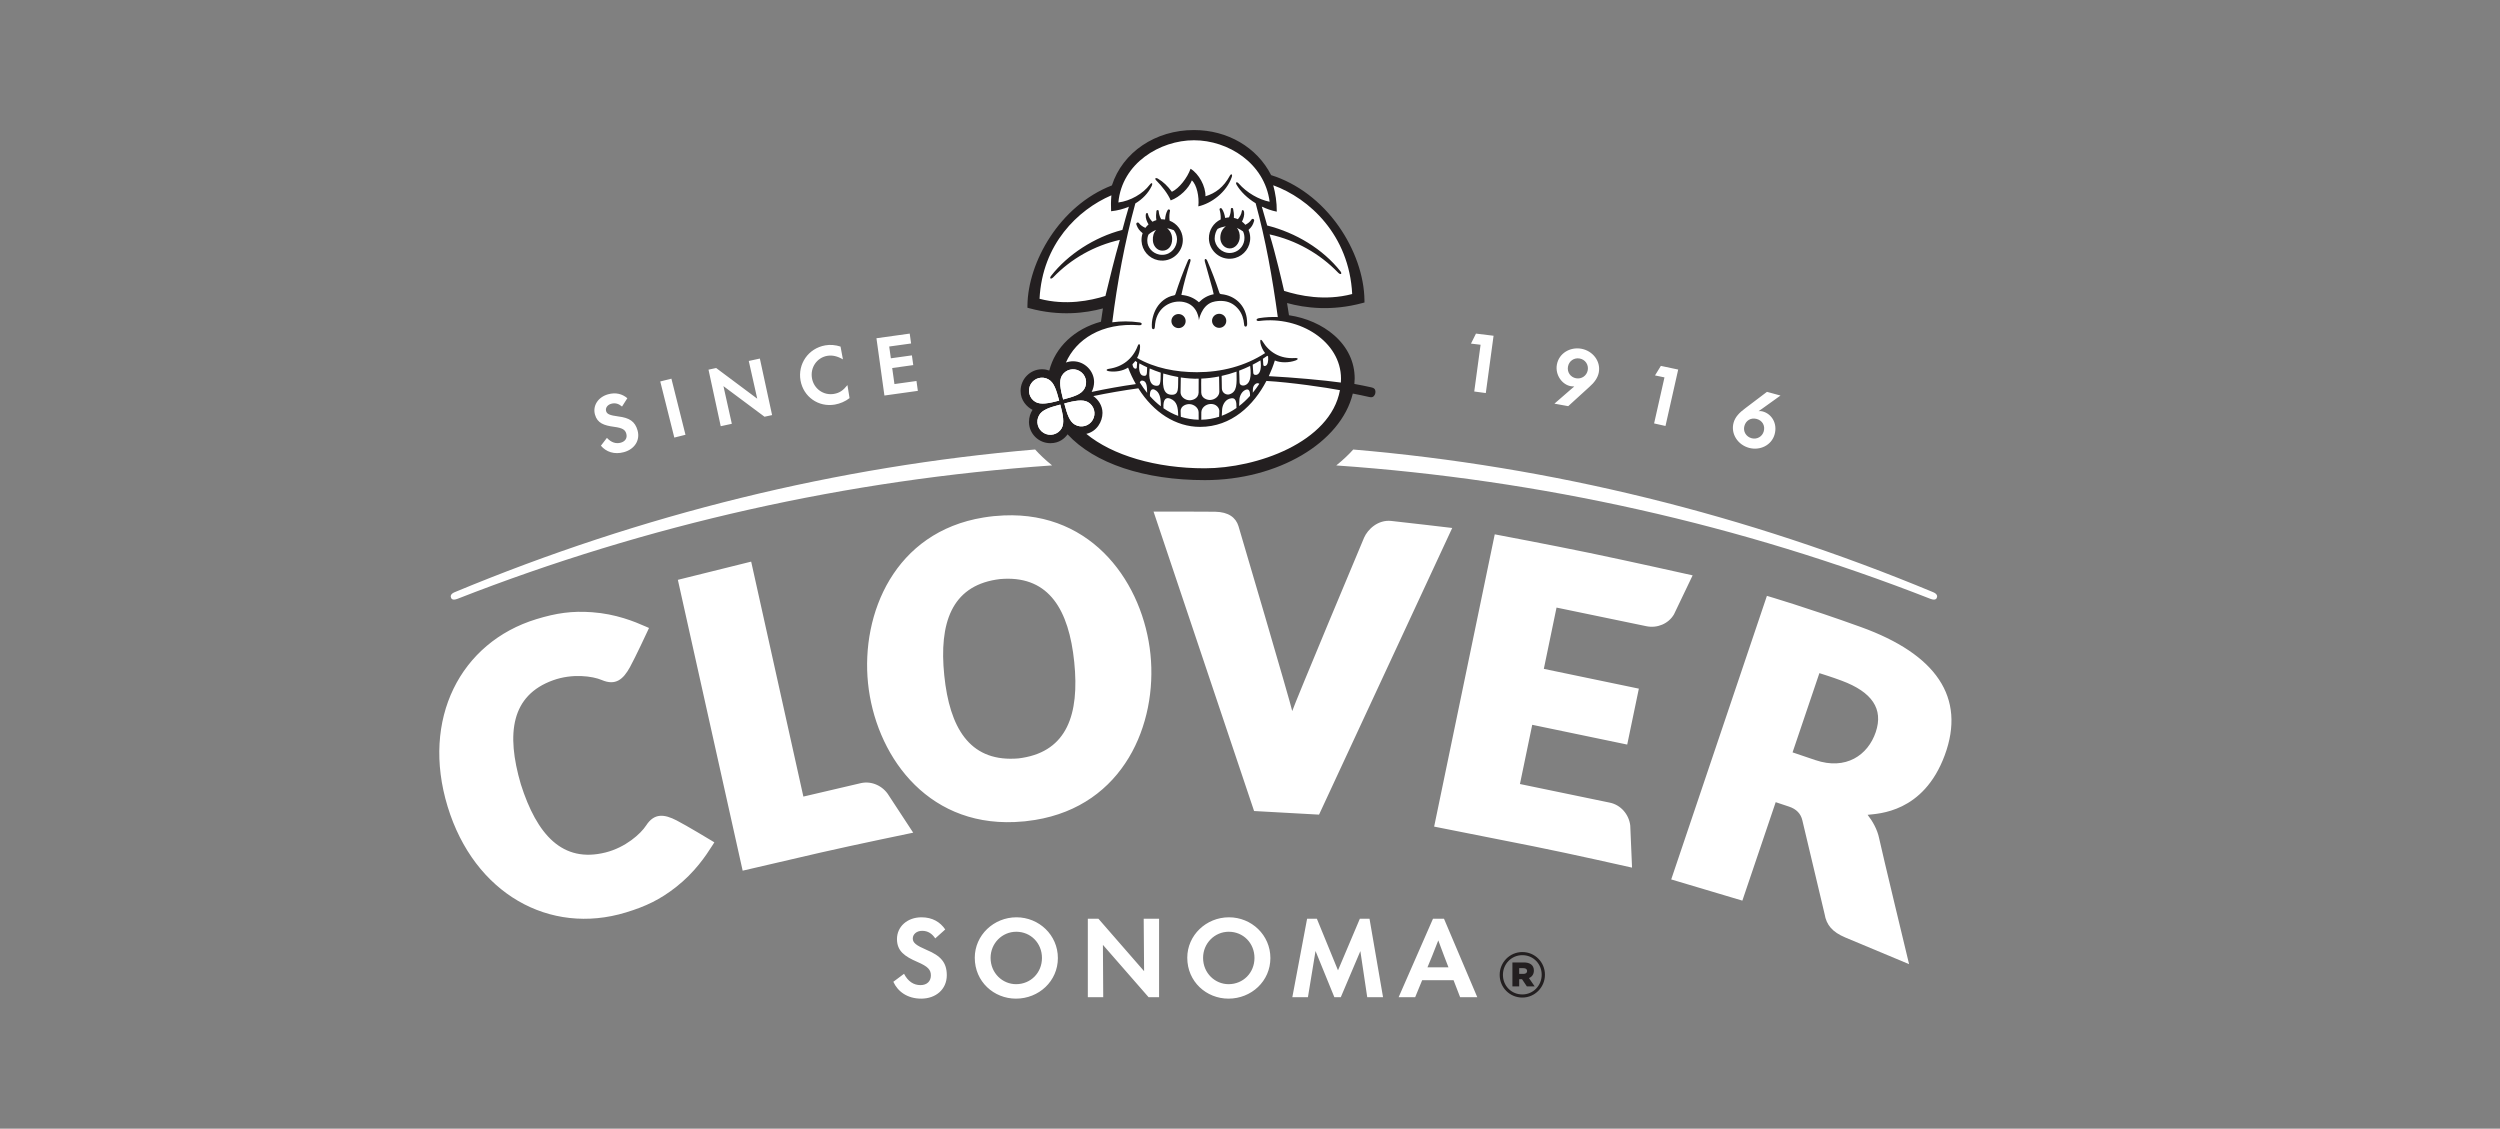
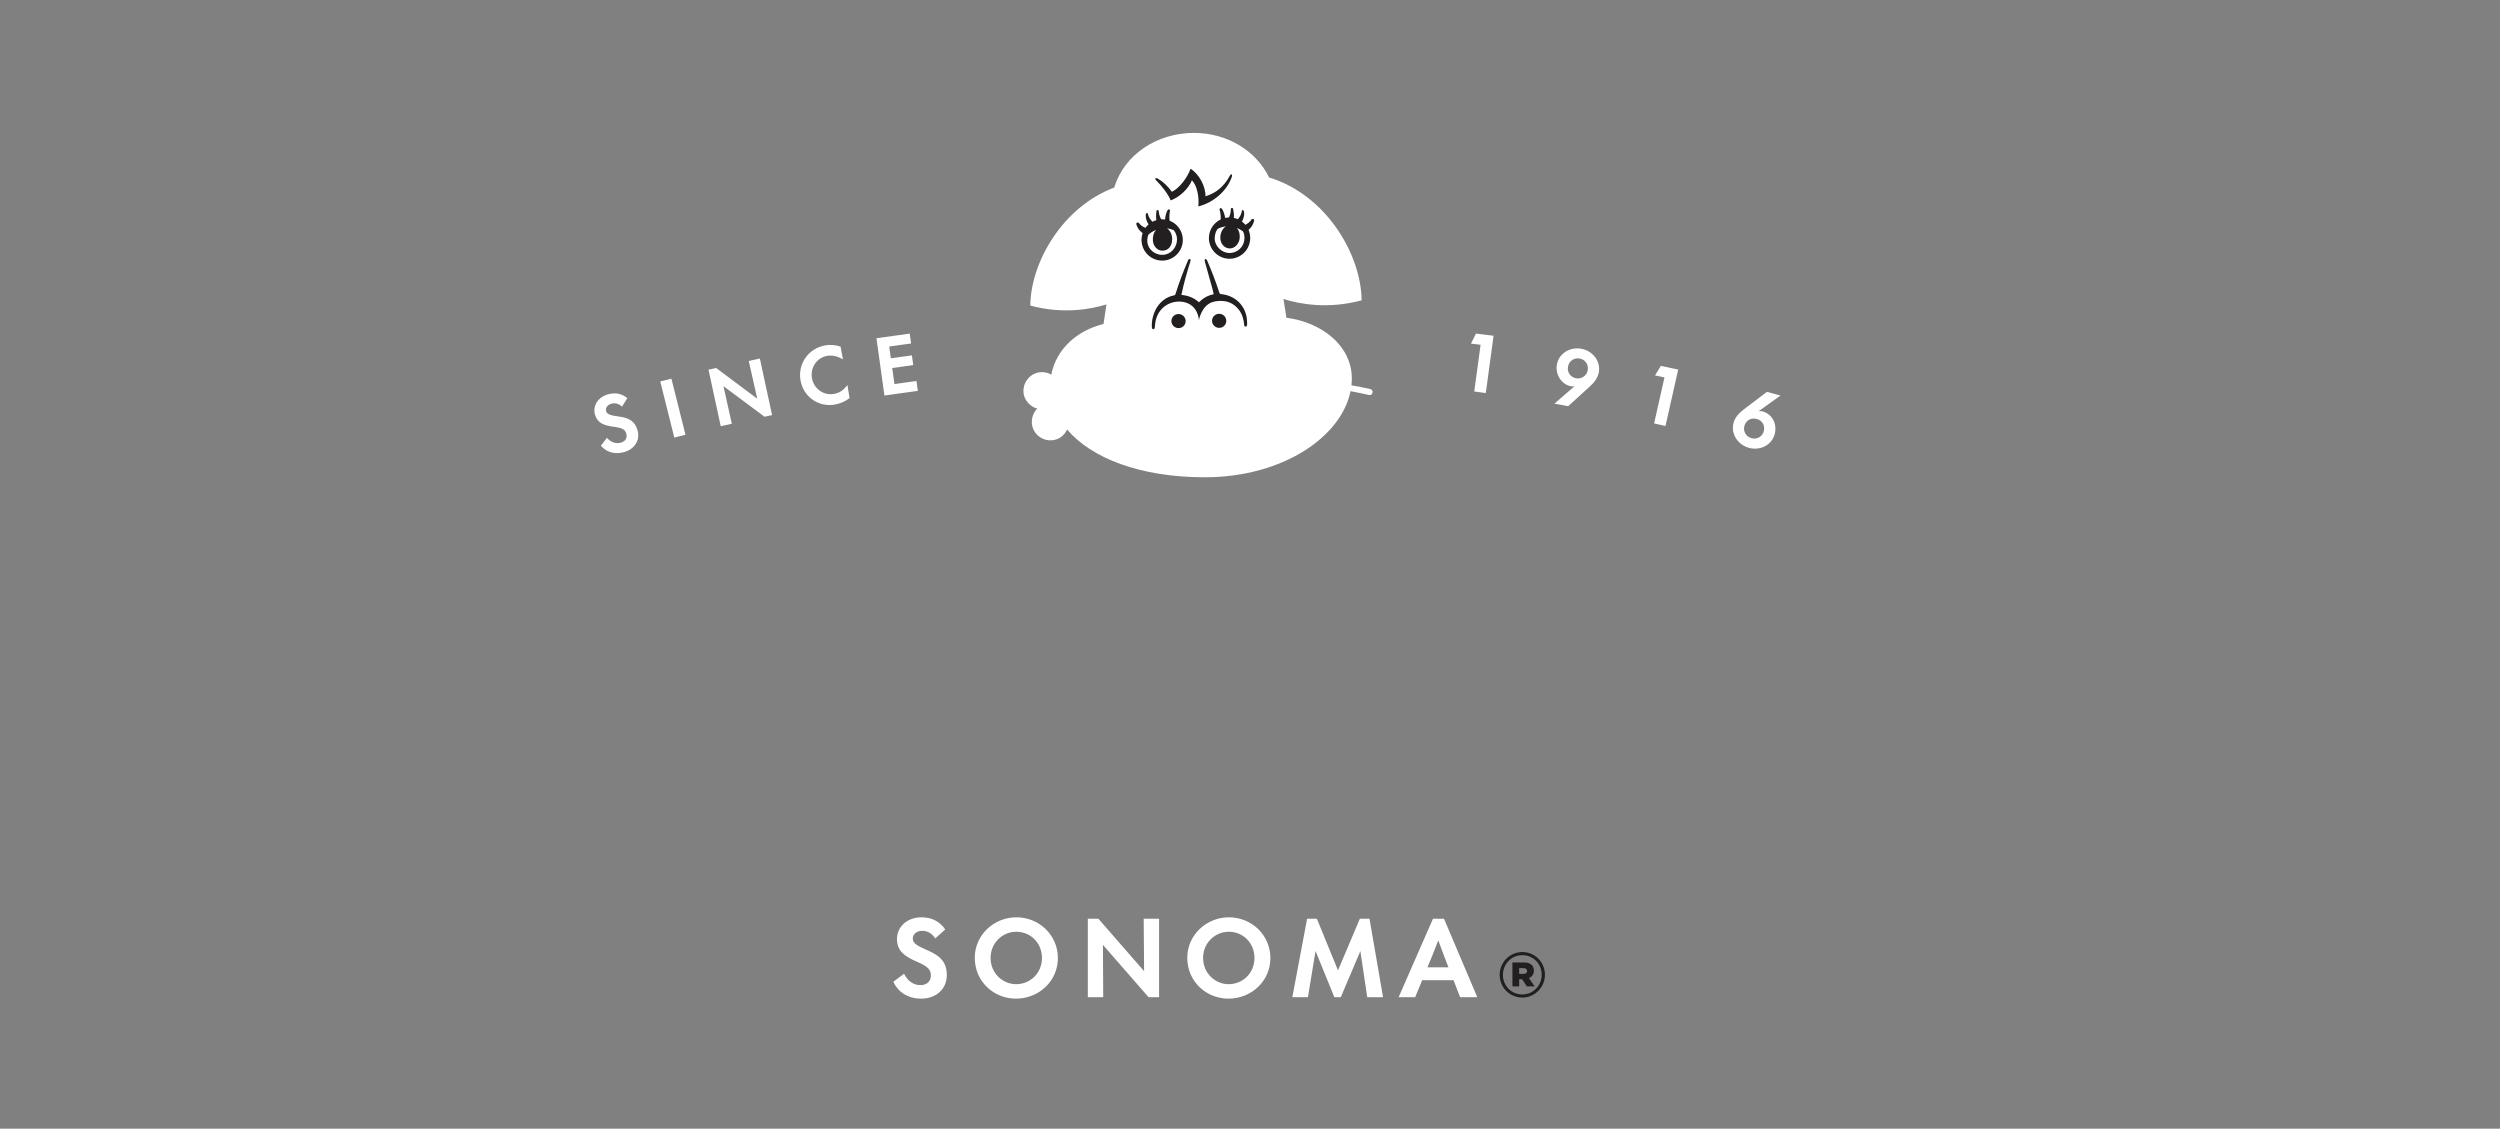
<svg xmlns="http://www.w3.org/2000/svg" width="237" height="107" viewBox="0 0 237 107" fill="none">
  <rect x="0" y="0" width="237" height="107" fill="#808080" stroke="none" />
  <path d="M129.884 36.877C129.298 36.747 128.707 36.632 128.115 36.525C128.138 36.312 128.153 36.097 128.153 35.882C128.153 32.748 125.273 30.549 121.957 30.125C121.87 29.531 121.774 28.938 121.673 28.346C123.169 28.814 125.87 29.338 129.081 28.47C129.033 24.036 125.642 18.435 120.313 16.828C119.056 14.249 116.302 12.6 113.185 12.6C109.683 12.6 106.576 14.65 105.627 17.784C100.776 19.598 97.718 24.803 97.673 28.968C100.792 29.811 103.419 29.314 104.893 28.858C104.793 29.476 104.699 30.095 104.614 30.715C102.036 31.346 100.116 33.151 99.663 35.515C99.427 35.38 99.124 35.277 98.783 35.277C97.777 35.277 97.022 36.114 97.022 37.066C97.022 38.047 97.883 38.672 98.349 38.73C98.095 38.931 97.817 39.432 97.817 39.999C97.817 40.99 98.643 41.745 99.575 41.745C100.461 41.745 100.953 41.173 101.161 40.716C103.434 43.396 108.016 45.246 114.223 45.246C121.536 45.246 127.145 41.459 128.028 37.085C128.668 37.204 129.266 37.326 129.795 37.448C130.127 37.525 130.289 36.967 129.884 36.877Z" fill="white" />
  <path d="M113.601 19.564C113.705 18.642 113.448 17.505 112.989 17.1C112.691 17.857 111.853 18.682 110.983 18.998C110.719 18.365 110.141 17.633 109.618 17.111C109.42 16.913 109.556 16.81 109.78 16.942C110.279 17.237 110.689 17.627 111.095 18.182C111.785 17.857 112.556 16.864 112.866 15.996C113.652 16.477 114.301 17.654 114.278 18.607C115.234 18.317 116.008 17.736 116.588 16.661C116.711 16.434 116.868 16.506 116.769 16.791C116.269 18.224 114.859 19.279 113.601 19.564ZM113.658 30.354C113.658 30.354 113.612 28.925 112.228 28.633C111.102 28.403 109.702 29.058 109.507 30.698C109.494 30.804 109.494 30.912 109.476 31.018C109.462 31.104 109.445 31.215 109.33 31.208C109.221 31.2 109.202 31.095 109.197 31.005C109.179 30.688 109.212 30.375 109.29 30.068C109.457 29.41 109.778 28.847 110.327 28.429C110.618 28.208 110.946 28.066 111.305 28C111.378 27.986 111.408 27.956 111.43 27.888C111.769 26.818 112.162 25.769 112.603 24.737C112.625 24.686 112.647 24.631 112.684 24.593C112.714 24.564 112.771 24.54 112.808 24.548C112.834 24.554 112.864 24.616 112.865 24.654C112.867 24.715 112.851 24.778 112.832 24.837C112.518 25.837 112.232 26.844 112.013 27.869C112.007 27.897 112.005 27.925 112.001 27.96C112.633 28.012 113.188 28.232 113.658 28.656C114.049 28.265 114.503 28.001 115.058 27.894C115.017 27.714 114.984 27.537 114.936 27.364C114.705 26.533 114.47 25.704 114.239 24.874C114.218 24.8 114.2 24.722 114.204 24.646C114.208 24.552 114.292 24.523 114.361 24.588C114.399 24.625 114.429 24.676 114.45 24.726C114.874 25.709 115.258 26.706 115.586 27.726C115.618 27.827 115.658 27.872 115.779 27.885C117.116 28.021 118.004 28.952 118.188 30.116C118.219 30.312 118.224 30.514 118.23 30.713C118.235 30.863 118.165 30.977 118.084 30.966C117.955 30.947 117.949 30.836 117.94 30.736C117.894 30.219 117.746 29.741 117.416 29.331C117.063 28.893 116.612 28.617 116.049 28.546C115.685 28.502 115.288 28.526 114.917 28.645C113.876 29.008 113.658 30.354 113.658 30.354Z" fill="#231F20" />
  <path d="M111.728 31.105C111.355 31.105 111.052 30.808 111.049 30.439C111.046 30.072 111.349 29.771 111.723 29.77C112.095 29.77 112.398 30.068 112.4 30.436C112.402 30.807 112.102 31.105 111.728 31.105ZM115.583 29.747C115.954 29.749 116.252 30.049 116.251 30.421C116.25 30.792 115.95 31.084 115.573 31.081C115.204 31.079 114.896 30.77 114.9 30.408C114.905 30.039 115.207 29.746 115.583 29.747ZM112.129 22.64C112.085 21.86 111.587 21.194 110.879 20.922C110.828 20.544 110.874 20.18 110.911 20.024C110.917 20.003 110.918 19.985 110.918 19.968C110.918 19.903 110.866 19.851 110.801 19.851C110.731 19.851 110.688 19.926 110.688 19.926C110.553 20.159 110.471 20.487 110.447 20.812C110.383 20.803 110.321 20.796 110.255 20.794C110.195 20.784 110.136 20.781 110.077 20.782C109.91 20.485 109.867 20.233 109.849 20.038C109.85 20.032 109.848 19.998 109.844 19.987C109.839 19.972 109.83 19.957 109.82 19.946C109.799 19.924 109.772 19.913 109.741 19.913C109.646 19.913 109.63 20.005 109.63 20.005C109.598 20.216 109.573 20.557 109.624 20.869C109.495 20.906 109.37 20.957 109.251 21.021C109.054 20.824 108.881 20.566 108.823 20.287L108.816 20.253C108.803 20.201 108.763 20.19 108.732 20.192C108.628 20.195 108.615 20.382 108.615 20.387C108.59 20.669 108.717 21.009 108.883 21.276C108.824 21.327 108.767 21.381 108.715 21.439C108.669 21.491 108.626 21.545 108.585 21.601C108.342 21.502 108.104 21.332 107.985 21.167C107.978 21.158 107.973 21.149 107.965 21.141C107.95 21.12 107.927 21.107 107.901 21.099C107.889 21.095 107.875 21.092 107.861 21.092C107.783 21.092 107.719 21.154 107.719 21.232C107.719 21.26 107.736 21.311 107.736 21.311C107.878 21.677 108.005 21.846 108.322 22.106C108.24 22.343 108.204 22.596 108.218 22.855C108.266 23.748 108.912 24.493 109.789 24.669C109.948 24.7 110.115 24.712 110.28 24.703C111.357 24.644 112.187 23.718 112.129 22.64ZM110.249 24.157C110.131 24.164 110.012 24.156 109.895 24.132C109.264 24.007 108.763 23.469 108.763 22.825C108.763 22.611 108.795 22.411 108.882 22.232C109.076 22.054 109.303 21.919 109.601 21.794C109.358 22.065 109.271 22.384 109.293 22.8C109.316 23.259 109.645 23.743 110.163 23.763C110.737 23.785 111.121 23.341 111.121 22.66C111.121 22.238 110.937 21.865 110.639 21.637C110.829 21.675 111.083 21.735 111.272 21.821C111.44 22.021 111.583 22.362 111.583 22.671C111.583 23.448 111.027 24.116 110.249 24.157ZM116.602 24.531C116.766 24.526 116.932 24.503 117.088 24.459C117.949 24.218 118.539 23.427 118.52 22.532C118.515 22.274 118.46 22.026 118.361 21.795C118.658 21.513 118.772 21.333 118.885 20.956C118.885 20.956 118.898 20.905 118.896 20.879C118.89 20.801 118.823 20.743 118.745 20.749C118.731 20.75 118.717 20.753 118.704 20.759C118.679 20.768 118.659 20.784 118.644 20.805C118.638 20.814 118.632 20.824 118.626 20.832C118.521 21.008 118.296 21.194 118.06 21.311C118.015 21.257 117.968 21.206 117.918 21.159C117.862 21.105 117.802 21.055 117.74 21.009C117.886 20.73 117.985 20.381 117.94 20.103C117.94 20.097 117.912 19.911 117.808 19.916C117.777 19.916 117.739 19.931 117.73 19.982L117.725 20.017C117.688 20.299 117.534 20.57 117.352 20.78C117.23 20.726 117.101 20.685 116.969 20.658C116.998 20.343 116.947 20.005 116.899 19.797C116.899 19.797 116.876 19.706 116.781 19.713C116.751 19.715 116.725 19.729 116.706 19.751C116.696 19.763 116.688 19.779 116.685 19.795C116.681 19.805 116.682 19.84 116.683 19.844C116.68 20.041 116.656 20.297 116.512 20.605C116.452 20.607 116.393 20.615 116.334 20.629C116.27 20.636 116.208 20.648 116.144 20.662C116.098 20.34 115.992 20.019 115.839 19.797C115.839 19.797 115.79 19.725 115.72 19.73C115.656 19.735 115.607 19.79 115.612 19.856C115.613 19.872 115.617 19.89 115.624 19.91C115.672 20.062 115.745 20.424 115.722 20.803C115.036 21.129 114.59 21.83 114.604 22.61C114.627 23.69 115.522 24.551 116.602 24.531ZM115.151 22.599C115.151 22.227 115.29 21.881 115.426 21.702C115.647 21.578 115.934 21.502 116.215 21.448C115.929 21.659 115.685 22.005 115.685 22.546C115.685 23.036 116.016 23.526 116.551 23.552C117.108 23.579 117.489 23.032 117.524 22.557C117.551 22.195 117.475 21.859 117.254 21.6C117.47 21.697 117.675 21.821 117.838 21.935C117.93 22.124 117.968 22.299 117.974 22.543C117.988 23.188 117.562 23.761 116.942 23.932C116.828 23.964 116.71 23.981 116.591 23.983C115.812 24 115.151 23.325 115.151 22.599Z" fill="#231F20" />
-   <path d="M130.369 36.986C130.309 36.795 130.141 36.752 129.929 36.705C129.461 36.601 128.968 36.502 128.394 36.396C128.405 36.245 128.424 36.015 128.424 35.881C128.424 34.317 127.751 32.899 126.477 31.783C125.357 30.801 123.843 30.131 122.195 29.884C122.14 29.517 122.079 29.134 122.012 28.727C123.716 29.198 126.228 29.52 129.151 28.73L129.354 28.676L129.351 28.466C129.327 26.171 128.432 23.607 126.898 21.432C125.247 19.091 122.98 17.379 120.503 16.602C119.165 13.963 116.372 12.328 113.185 12.328C109.532 12.328 106.425 14.432 105.408 17.577C100.45 19.5 97.446 24.855 97.402 28.964L97.4 29.173L97.602 29.228C100.447 29.997 102.895 29.69 104.558 29.237C104.491 29.663 104.428 30.085 104.37 30.497C101.874 31.168 100.034 32.913 99.471 35.128C99.28 35.058 99.048 35.005 98.783 35.005C97.662 35.005 96.751 35.929 96.751 37.065C96.751 37.96 97.351 38.585 97.883 38.855C97.693 39.145 97.546 39.548 97.546 39.998C97.546 41.11 98.456 42.014 99.575 42.014C100.439 42.014 100.944 41.542 101.206 41.174C103.764 43.938 108.477 45.516 114.223 45.516C121.15 45.516 127.117 41.957 128.246 37.311C128.794 37.415 129.297 37.52 129.744 37.623C129.93 37.667 130.108 37.696 130.237 37.556C130.378 37.405 130.429 37.181 130.369 36.986ZM128.187 27.874C125.584 28.559 123.174 28.032 121.732 27.575C121.578 26.893 120.907 23.988 120.355 22.22C122.864 22.772 125.111 24.04 126.853 25.846C127.092 26.095 127.268 25.966 127.068 25.713C125.416 23.618 122.855 22.064 120.131 21.378C119.967 20.778 119.797 20.18 119.619 19.585C120.067 19.798 120.543 19.968 121.038 20.066C121.046 19.16 120.913 18.337 120.703 17.564C124.109 18.801 127.905 22.264 128.187 27.874ZM98.549 28.325C98.808 23.143 102.175 19.886 105.36 18.516C105.306 19.166 105.317 19.488 105.332 20.026C105.944 19.963 106.509 19.811 107.018 19.594C106.801 20.323 106.596 21.058 106.401 21.795C103.745 22.48 101.21 24.134 99.645 26.15C99.451 26.399 99.622 26.523 99.856 26.279C101.549 24.524 103.729 23.288 106.163 22.739C105.667 24.461 105.203 26.369 104.795 28.056C103.373 28.498 101.052 28.985 98.549 28.325ZM119.997 34.672C119.93 34.708 119.768 34.736 119.759 34.559C119.751 34.383 119.738 34.168 119.724 34.01C119.867 33.919 120.008 33.824 120.145 33.725C120.168 33.747 120.191 33.769 120.215 33.79C120.258 34.24 120.18 34.575 119.997 34.672ZM119.177 35.516C119.072 35.56 118.822 35.583 118.809 35.337C118.796 35.092 118.776 34.791 118.754 34.572C119.007 34.443 119.254 34.306 119.494 34.163C119.596 34.868 119.479 35.389 119.177 35.516ZM119.387 36.383C119.194 36.675 118.987 36.959 118.764 37.229C118.772 37.03 118.774 36.909 118.774 36.907C118.774 36.569 119.018 36.327 119.222 36.327C119.257 36.327 119.344 36.345 119.387 36.383ZM118 36.528C117.865 36.57 117.507 36.584 117.507 36.218C117.507 35.853 117.48 35.37 117.469 35.14C117.825 35.006 118.173 34.855 118.514 34.691C118.552 35.031 118.74 36.289 118 36.528ZM118.502 37.531C118.185 37.883 117.841 38.207 117.469 38.493C117.481 38.197 117.493 37.943 117.494 37.935C117.494 37.617 117.681 37.126 118.069 36.96C118.369 36.832 118.522 37.02 118.502 37.531ZM116.543 37.384C116.274 37.466 115.842 37.278 115.832 36.814C115.823 36.35 115.812 35.636 115.812 35.636C116.29 35.53 116.762 35.394 117.223 35.23C117.248 36.416 117.289 37.157 116.543 37.384ZM117.218 38.677C116.787 38.979 116.322 39.231 115.825 39.418L115.85 38.937C115.85 38.487 116.079 37.941 116.574 37.791C117.177 37.608 117.228 38.095 117.218 38.677ZM114.727 37.918C114.481 37.93 113.899 37.787 113.879 37.225C113.86 36.665 113.879 35.893 113.879 35.893C114.445 35.869 115.01 35.799 115.569 35.688L115.592 37.141C115.592 37.542 115.195 37.898 114.727 37.918ZM115.592 38.974C115.579 39.256 115.572 39.508 115.572 39.508C115.044 39.68 114.48 39.779 113.882 39.791C113.882 39.791 113.878 39.531 113.886 39.087C113.895 38.643 114.307 38.328 114.739 38.298C115.301 38.257 115.604 38.69 115.592 38.974ZM113.629 37.225C113.606 37.801 113.025 37.951 112.779 37.946C112.311 37.938 111.917 37.594 111.917 37.197L111.939 35.784C112.449 35.86 113.164 35.924 113.634 35.899L113.629 37.225ZM113.634 39.791C113.051 39.779 112.486 39.687 111.944 39.515C111.944 39.515 111.925 39.303 111.924 38.978C111.922 38.43 112.525 38.294 112.776 38.309C113.209 38.333 113.627 38.671 113.629 39.088C113.632 39.506 113.634 39.791 113.634 39.791ZM110.989 37.418C110.164 37.343 110.222 36.315 110.277 35.407C110.743 35.549 111.293 35.671 111.696 35.744C111.653 36.735 111.84 37.496 110.989 37.418ZM111.692 39.428C111.252 39.272 110.74 39.007 110.298 38.701C110.243 37.851 110.532 37.629 110.942 37.791C111.601 38.052 111.678 38.628 111.692 39.428ZM109.446 36.936C109.958 37.162 110.06 37.785 110.047 38.499V38.517C109.685 38.24 109.34 37.92 109.016 37.556C108.984 37.056 109.152 36.806 109.446 36.936ZM108.99 34.929C109.331 35.078 109.681 35.211 110.037 35.329C110.019 36.269 110.047 36.67 109.503 36.558C108.843 36.421 108.939 35.391 108.99 34.929ZM108.34 35.609C108.043 35.535 107.933 35.054 108.011 34.447C108.252 34.581 108.499 34.705 108.75 34.822C108.71 35.365 108.807 35.726 108.34 35.609ZM108.75 37.245C108.503 36.939 108.27 36.608 108.05 36.252C108.115 36.101 108.215 36.074 108.301 36.082C108.685 36.116 108.746 36.553 108.75 37.245ZM107.8 34.334C107.787 34.475 107.776 34.67 107.769 34.828C107.761 34.987 107.615 34.962 107.554 34.93C107.449 34.874 107.383 34.732 107.358 34.531C107.474 34.418 107.562 34.31 107.626 34.22C107.684 34.259 107.741 34.297 107.8 34.334ZM127.127 35.892C127.127 36.019 127.122 36.143 127.114 36.267C125.564 36.047 122.575 35.779 120.282 35.659C120.513 35.163 120.706 34.663 120.855 34.174C121.423 34.416 122.215 34.387 122.796 34.181C123.139 34.059 123.072 33.92 122.746 33.942C121.389 34.033 120.334 33.425 119.691 32.361C119.542 32.115 119.428 32.179 119.486 32.509C119.536 32.794 119.716 33.217 119.932 33.474C118.032 34.711 115.784 35.285 113.471 35.285C111.481 35.285 109.46 34.902 107.794 33.933C107.969 33.638 108.072 33.176 108.078 32.901C108.086 32.565 107.949 32.538 107.848 32.808C107.389 34.033 106.387 34.777 105.158 34.957C104.834 35.004 104.809 35.148 105.168 35.199C105.731 35.28 106.436 35.175 106.942 34.847C107.153 35.404 107.403 35.925 107.678 36.412C106.272 36.61 104.874 36.859 103.49 37.156C103.636 36.864 103.72 36.527 103.72 36.219C103.72 35.151 102.809 34.249 101.73 34.249C101.491 34.249 101.263 34.291 101.048 34.37C102.001 32.2 104.398 30.555 108.016 30.832C108.27 30.851 108.334 30.609 108.045 30.567C107.14 30.436 106.265 30.439 105.442 30.554C105.909 26.813 106.643 22.877 107.629 19.287C108.311 18.875 108.845 18.32 109.169 17.656C109.311 17.363 109.197 17.244 108.992 17.515C108.347 18.367 107.172 19.047 106.022 19.195C106.36 15.476 109.972 13.297 113.185 13.297C116.438 13.297 119.888 15.476 120.362 19.126C119.333 18.923 118.199 18.273 117.426 17.391C117.25 17.19 117.089 17.276 117.234 17.524C117.617 18.179 118.259 18.794 119.036 19.269C119.982 22.727 120.615 26.259 121.135 30.056C120.545 30.034 119.948 30.066 119.357 30.161C119.033 30.214 119.04 30.471 119.389 30.426C123.237 29.933 127.127 32.398 127.127 35.892ZM127.028 36.988C126.12 41.946 119.113 44.395 114.212 44.395C109.572 44.395 105.449 43.164 102.983 41.13C103.98 40.904 104.516 39.966 104.516 39.142C104.516 38.445 104.108 37.872 103.646 37.548C105.038 37.259 106.486 37.008 107.915 36.812C109.348 39.099 111.465 40.469 113.764 40.469C116.761 40.469 118.858 38.408 120.056 36.113C122.338 36.24 125.757 36.744 127.028 36.988ZM100.787 37.87C100.53 36.911 100.377 36.118 100.662 35.624C101.003 35.035 101.757 34.835 102.347 35.176C102.937 35.517 103.136 36.271 102.796 36.86C102.493 37.385 101.824 37.593 100.787 37.87ZM100.41 37.977C99.451 38.235 98.658 38.388 98.164 38.103C97.574 37.763 97.374 37.007 97.715 36.418C98.057 35.829 98.811 35.629 99.4 35.97C99.924 36.272 100.132 36.941 100.41 37.977ZM100.517 38.354C100.774 39.314 100.928 40.107 100.643 40.601C100.303 41.191 99.547 41.392 98.957 41.05C98.369 40.709 98.169 39.955 98.509 39.365C98.811 38.841 99.481 38.632 100.517 38.354ZM100.894 38.247C101.854 37.99 102.647 37.838 103.141 38.123C103.73 38.463 103.931 39.218 103.589 39.808C103.248 40.397 102.494 40.597 101.905 40.257C101.381 39.953 101.172 39.284 100.894 38.247Z" fill="#231F20" />
  <path d="M100.787 37.871C100.53 36.911 100.377 36.118 100.663 35.625C101.003 35.035 101.758 34.835 102.347 35.176C102.937 35.517 103.136 36.271 102.796 36.861C102.494 37.385 101.824 37.593 100.787 37.871ZM100.411 37.978C99.451 38.235 98.658 38.388 98.165 38.103C97.574 37.763 97.374 37.007 97.715 36.419C98.057 35.829 98.811 35.629 99.4 35.97C99.924 36.272 100.133 36.941 100.411 37.978ZM100.518 38.354C100.775 39.314 100.928 40.108 100.643 40.601C100.303 41.192 99.547 41.392 98.958 41.051C98.369 40.709 98.169 39.955 98.509 39.365C98.811 38.841 99.481 38.633 100.518 38.354ZM100.894 38.247C101.854 37.99 102.647 37.838 103.141 38.123C103.731 38.463 103.931 39.218 103.59 39.808C103.248 40.397 102.495 40.597 101.905 40.257C101.381 39.954 101.172 39.284 100.894 38.247Z" fill="white" />
-   <path d="M52.431 64.489C54.262 63.829 56.176 64.092 57.057 64.469C58.356 65.024 59.081 64.406 59.719 63.248C60.248 62.283 61.344 59.925 61.392 59.821L61.526 59.532L61.235 59.404C60.134 58.917 58.393 58.203 56.13 58.039C54.227 57.901 52.749 58.116 50.857 58.693C43.636 60.894 39.91 68.179 42.433 76.457C44.956 84.734 52.113 88.702 59.334 86.501C61.225 85.925 62.572 85.279 64.075 84.103C65.862 82.704 66.908 81.14 67.551 80.122L67.72 79.853L67.448 79.688C67.35 79.629 65.125 78.283 64.147 77.778C62.973 77.172 62.026 77.064 61.257 78.249C60.737 79.052 59.294 80.339 57.407 80.813C53.333 81.835 50.901 79.155 49.373 74.341C47.956 69.494 48.48 65.913 52.431 64.489ZM96.177 77.93C96.498 77.916 96.824 77.894 97.151 77.862C97.478 77.827 97.802 77.783 98.119 77.732C106.551 76.362 109.735 68.617 109.064 62.031C108.392 55.444 103.71 48.501 95.175 48.862C94.854 48.876 94.528 48.898 94.201 48.93C93.874 48.965 93.55 49.008 93.233 49.06C84.801 50.43 81.617 58.175 82.288 64.761C82.96 71.348 87.642 78.291 96.177 77.93ZM176.424 59.447C171.324 57.604 167.503 56.488 167.503 56.488L158.431 83.37L165.176 85.38L168.336 76.046C168.601 76.135 169.039 76.281 169.607 76.469C170.298 76.698 170.723 77.14 170.866 77.781C170.986 78.314 172.956 86.576 172.972 86.651C173.143 87.697 173.716 88.358 174.921 88.868C176.127 89.377 180.981 91.402 180.981 91.402C180.981 91.402 178.344 80.459 178.143 79.473C177.971 78.633 177.518 77.838 177.049 77.245C178.058 77.125 182.34 77.061 184.36 71.599C186.396 66.095 183.525 62.014 176.424 59.447ZM172.478 63.814C172.845 63.938 173.568 64.148 174.593 64.53C177.477 65.606 178.565 67.204 177.82 69.405C177.074 71.607 174.976 73.032 172.109 72.061C170.961 71.672 170.283 71.44 169.935 71.325L172.478 63.814ZM125.045 77.227L137.671 50.051C137.671 50.051 132.949 49.493 131.884 49.384C130.619 49.255 129.66 50.19 129.317 50.966C129.146 51.355 122.752 66.632 122.512 67.388L122.497 67.387C122.342 66.609 117.534 50.278 117.406 49.872C117.152 49.063 116.468 48.536 115.197 48.512C114.09 48.491 109.356 48.498 109.356 48.498L118.887 76.885L125.045 77.227ZM158.693 58.241L160.462 54.544C160.462 54.544 154.405 53.189 150.721 52.425C147.037 51.662 141.702 50.655 141.702 50.655L135.957 78.362C135.957 78.362 141.743 79.504 145.347 80.225C148.952 80.946 154.718 82.251 154.718 82.251L154.548 78.258C154.424 77.207 153.654 76.308 152.62 76.093L144.091 74.325L145.255 68.711L154.26 70.585L155.363 65.283L146.355 63.408L147.559 57.598L156.076 59.364C157.095 59.577 158.171 59.139 158.693 58.241ZM89.516 64.024C89.008 59.045 90.233 55.63 94.428 54.949C94.553 54.928 94.696 54.908 94.811 54.896C94.925 54.885 95.069 54.876 95.196 54.87C99.442 54.691 101.331 57.789 101.839 62.767C102.347 67.746 101.121 71.161 96.927 71.843C96.802 71.864 96.665 71.885 96.544 71.898C96.423 71.911 96.286 71.916 96.159 71.921C91.913 72.1 90.023 69.003 89.516 64.024ZM70.404 82.54C70.404 82.54 74.543 81.57 77.756 80.833C80.969 80.096 86.57 78.938 86.57 78.938L84.265 75.421C83.72 74.513 82.649 74.01 81.618 74.239L76.16 75.516L71.211 53.242L64.261 54.968L70.404 82.54ZM98.129 42.611C79.376 44.2 60.865 48.749 43.1 56.141C42.91 56.22 42.792 56.319 42.749 56.435C42.718 56.517 42.725 56.606 42.77 56.697C42.818 56.794 42.91 56.843 43.039 56.843C43.129 56.843 43.237 56.819 43.361 56.771C61.374 49.719 80.338 45.466 99.738 44.12C99.085 43.594 98.521 43.052 98.129 42.611ZM183.621 56.435C183.577 56.319 183.459 56.22 183.269 56.141C165.519 48.755 147.024 44.208 128.287 42.615C127.894 43.057 127.33 43.598 126.677 44.124C146.061 45.472 165.009 49.725 183.008 56.771C183.132 56.819 183.24 56.843 183.33 56.843C183.459 56.843 183.552 56.794 183.599 56.697C183.644 56.606 183.652 56.517 183.621 56.435Z" fill="white" />
  <path d="M56.966 42.253L57.536 41.511C57.947 41.955 58.401 42.092 58.856 41.964C59.297 41.84 59.482 41.502 59.374 41.116C59.266 40.731 59.009 40.569 58.208 40.462C57.243 40.332 56.629 40.111 56.404 39.306C56.17 38.473 56.686 37.648 57.645 37.379C58.381 37.173 58.996 37.347 59.472 37.75L58.968 38.541C58.661 38.28 58.335 38.167 57.943 38.277C57.572 38.382 57.377 38.685 57.458 38.972C57.538 39.259 57.812 39.372 58.612 39.479C59.661 39.608 60.2 39.941 60.441 40.802C60.708 41.754 60.141 42.586 59.16 42.861C58.236 43.12 57.453 42.833 56.966 42.253ZM63.925 41.482L62.592 36.163L63.65 35.898L64.983 41.217L63.925 41.482ZM70.983 34.219L72.035 33.991L73.194 39.351L72.476 39.506L68.583 36.605L69.377 40.176L68.325 40.404L67.166 35.044L67.891 34.887L71.786 37.795L70.983 34.219ZM75.889 36.066C75.619 34.519 76.612 33.024 78.238 32.739C78.711 32.657 79.19 32.698 79.683 32.855L79.91 34.071C79.391 33.763 78.899 33.65 78.419 33.734C77.46 33.902 76.794 34.823 76.976 35.861C77.149 36.85 78.07 37.516 79.065 37.341C79.596 37.248 79.931 37.013 80.337 36.506L80.538 37.74C80.15 38.052 79.626 38.269 79.147 38.353C77.585 38.626 76.16 37.613 75.889 36.066ZM83.843 37.496L83.087 32.065L86.241 31.625L86.372 32.562L84.297 32.85L84.453 33.967L86.448 33.689L86.577 34.611L84.581 34.889L84.793 36.409L86.882 36.118L87.012 37.054L83.843 37.496ZM139.759 37.114L140.359 32.682L139.449 32.574L139.922 31.625L141.59 31.829L140.854 37.262L139.759 37.114ZM148.668 38.504L147.359 38.267L148.936 36.898C149.04 36.813 149.144 36.728 149.241 36.642C149.101 36.639 149 36.628 148.914 36.613C148.084 36.463 147.415 35.544 147.592 34.563C147.788 33.483 148.852 32.87 149.911 33.061C150.97 33.253 151.763 34.216 151.568 35.297C151.476 35.805 151.158 36.257 150.658 36.692L148.668 38.504ZM150.519 35.092C150.613 34.57 150.281 34.081 149.751 33.986C149.222 33.89 148.74 34.224 148.644 34.754C148.548 35.283 148.882 35.765 149.412 35.86C149.934 35.955 150.423 35.622 150.519 35.092ZM156.809 40.14L157.792 35.777L156.895 35.59L157.449 34.686L159.093 35.034L157.888 40.383L156.809 40.14ZM164.343 40.076C164.489 39.543 164.875 39.121 165.486 38.677L167.508 37.147L168.792 37.497L166.994 38.786L166.717 38.974C166.849 38.958 166.995 38.975 167.107 39.006C167.943 39.233 168.52 40.129 168.237 41.168C167.95 42.22 166.836 42.738 165.805 42.457C164.76 42.172 164.053 41.143 164.343 40.076ZM167.205 40.886C167.351 40.353 167.077 39.864 166.537 39.717C165.989 39.568 165.51 39.859 165.367 40.385C165.227 40.898 165.527 41.401 166.047 41.543C166.552 41.681 167.066 41.399 167.205 40.886ZM84.688 93.073L85.703 92.314C86.078 93.044 86.621 93.389 87.261 93.389C87.883 93.389 88.248 93.014 88.248 92.472C88.248 91.93 87.971 91.624 86.966 91.19C85.753 90.667 85.033 90.154 85.033 89.021C85.033 87.847 86.009 86.96 87.36 86.96C88.395 86.96 89.135 87.413 89.608 88.113L88.662 88.961C88.356 88.508 87.971 88.242 87.419 88.242C86.897 88.242 86.532 88.567 86.532 88.971C86.532 89.376 86.847 89.622 87.853 90.056C89.175 90.608 89.756 91.239 89.756 92.452C89.756 93.793 88.711 94.671 87.331 94.671C86.029 94.671 85.112 94.01 84.688 93.073ZM92.408 90.796C92.408 88.656 94.203 86.96 96.362 86.96C98.492 86.96 100.287 88.636 100.287 90.825C100.287 93.014 98.483 94.671 96.313 94.671C94.222 94.671 92.408 93.064 92.408 90.796ZM98.778 90.815C98.778 89.405 97.713 88.33 96.343 88.33C95.001 88.33 93.907 89.425 93.907 90.805C93.907 92.265 95.051 93.3 96.323 93.3C97.704 93.3 98.778 92.225 98.778 90.815ZM108.422 87.098H109.881V94.533H108.885L104.556 89.573L104.586 94.533H103.126V87.098H104.132L108.461 92.068L108.422 87.098ZM112.553 90.796C112.553 88.656 114.348 86.96 116.508 86.96C118.638 86.96 120.433 88.636 120.433 90.825C120.433 93.014 118.628 94.671 116.458 94.671C114.368 94.671 112.553 93.064 112.553 90.796ZM118.924 90.815C118.924 89.405 117.859 88.33 116.488 88.33C115.147 88.33 114.052 89.425 114.052 90.805C114.052 92.265 115.196 93.3 116.468 93.3C117.849 93.3 118.924 92.225 118.924 90.815ZM126.497 94.533L124.712 90.154L123.992 94.533H122.513L123.913 87.098H124.84L126.842 91.989L128.913 87.098H129.83L131.112 94.533H129.613L128.962 90.164L127.108 94.533H126.497ZM138.419 94.533L137.798 92.926H134.82L134.159 94.533H132.591L135.846 87.098H136.891L140.046 94.533H138.419ZM135.323 91.703H137.315L136.901 90.628C136.713 90.135 136.526 89.642 136.349 89.149C136.161 89.642 135.964 90.135 135.767 90.628L135.323 91.703Z" fill="white" />
  <path d="M142.169 92.424V92.411C142.169 91.24 143.118 90.254 144.316 90.254C145.523 90.254 146.46 91.228 146.46 92.399V92.411C146.46 93.583 145.511 94.569 144.316 94.569C143.106 94.569 142.169 93.595 142.169 92.424ZM146.152 92.411V92.4C146.152 91.385 145.365 90.55 144.315 90.55C143.276 90.55 142.478 91.397 142.478 92.411V92.424C142.478 93.438 143.265 94.273 144.315 94.273C145.353 94.273 146.152 93.426 146.152 92.411ZM143.377 91.24H144.463C145.017 91.24 145.412 91.475 145.412 92.005C145.412 92.362 145.227 92.609 144.944 92.72L145.486 93.509H144.746L144.29 92.831H144.019V93.509H143.377L143.377 91.24ZM144.425 92.325C144.648 92.325 144.77 92.214 144.77 92.054C144.77 91.881 144.648 91.782 144.425 91.782H144.019V92.325H144.425Z" fill="#231F20" />
</svg>